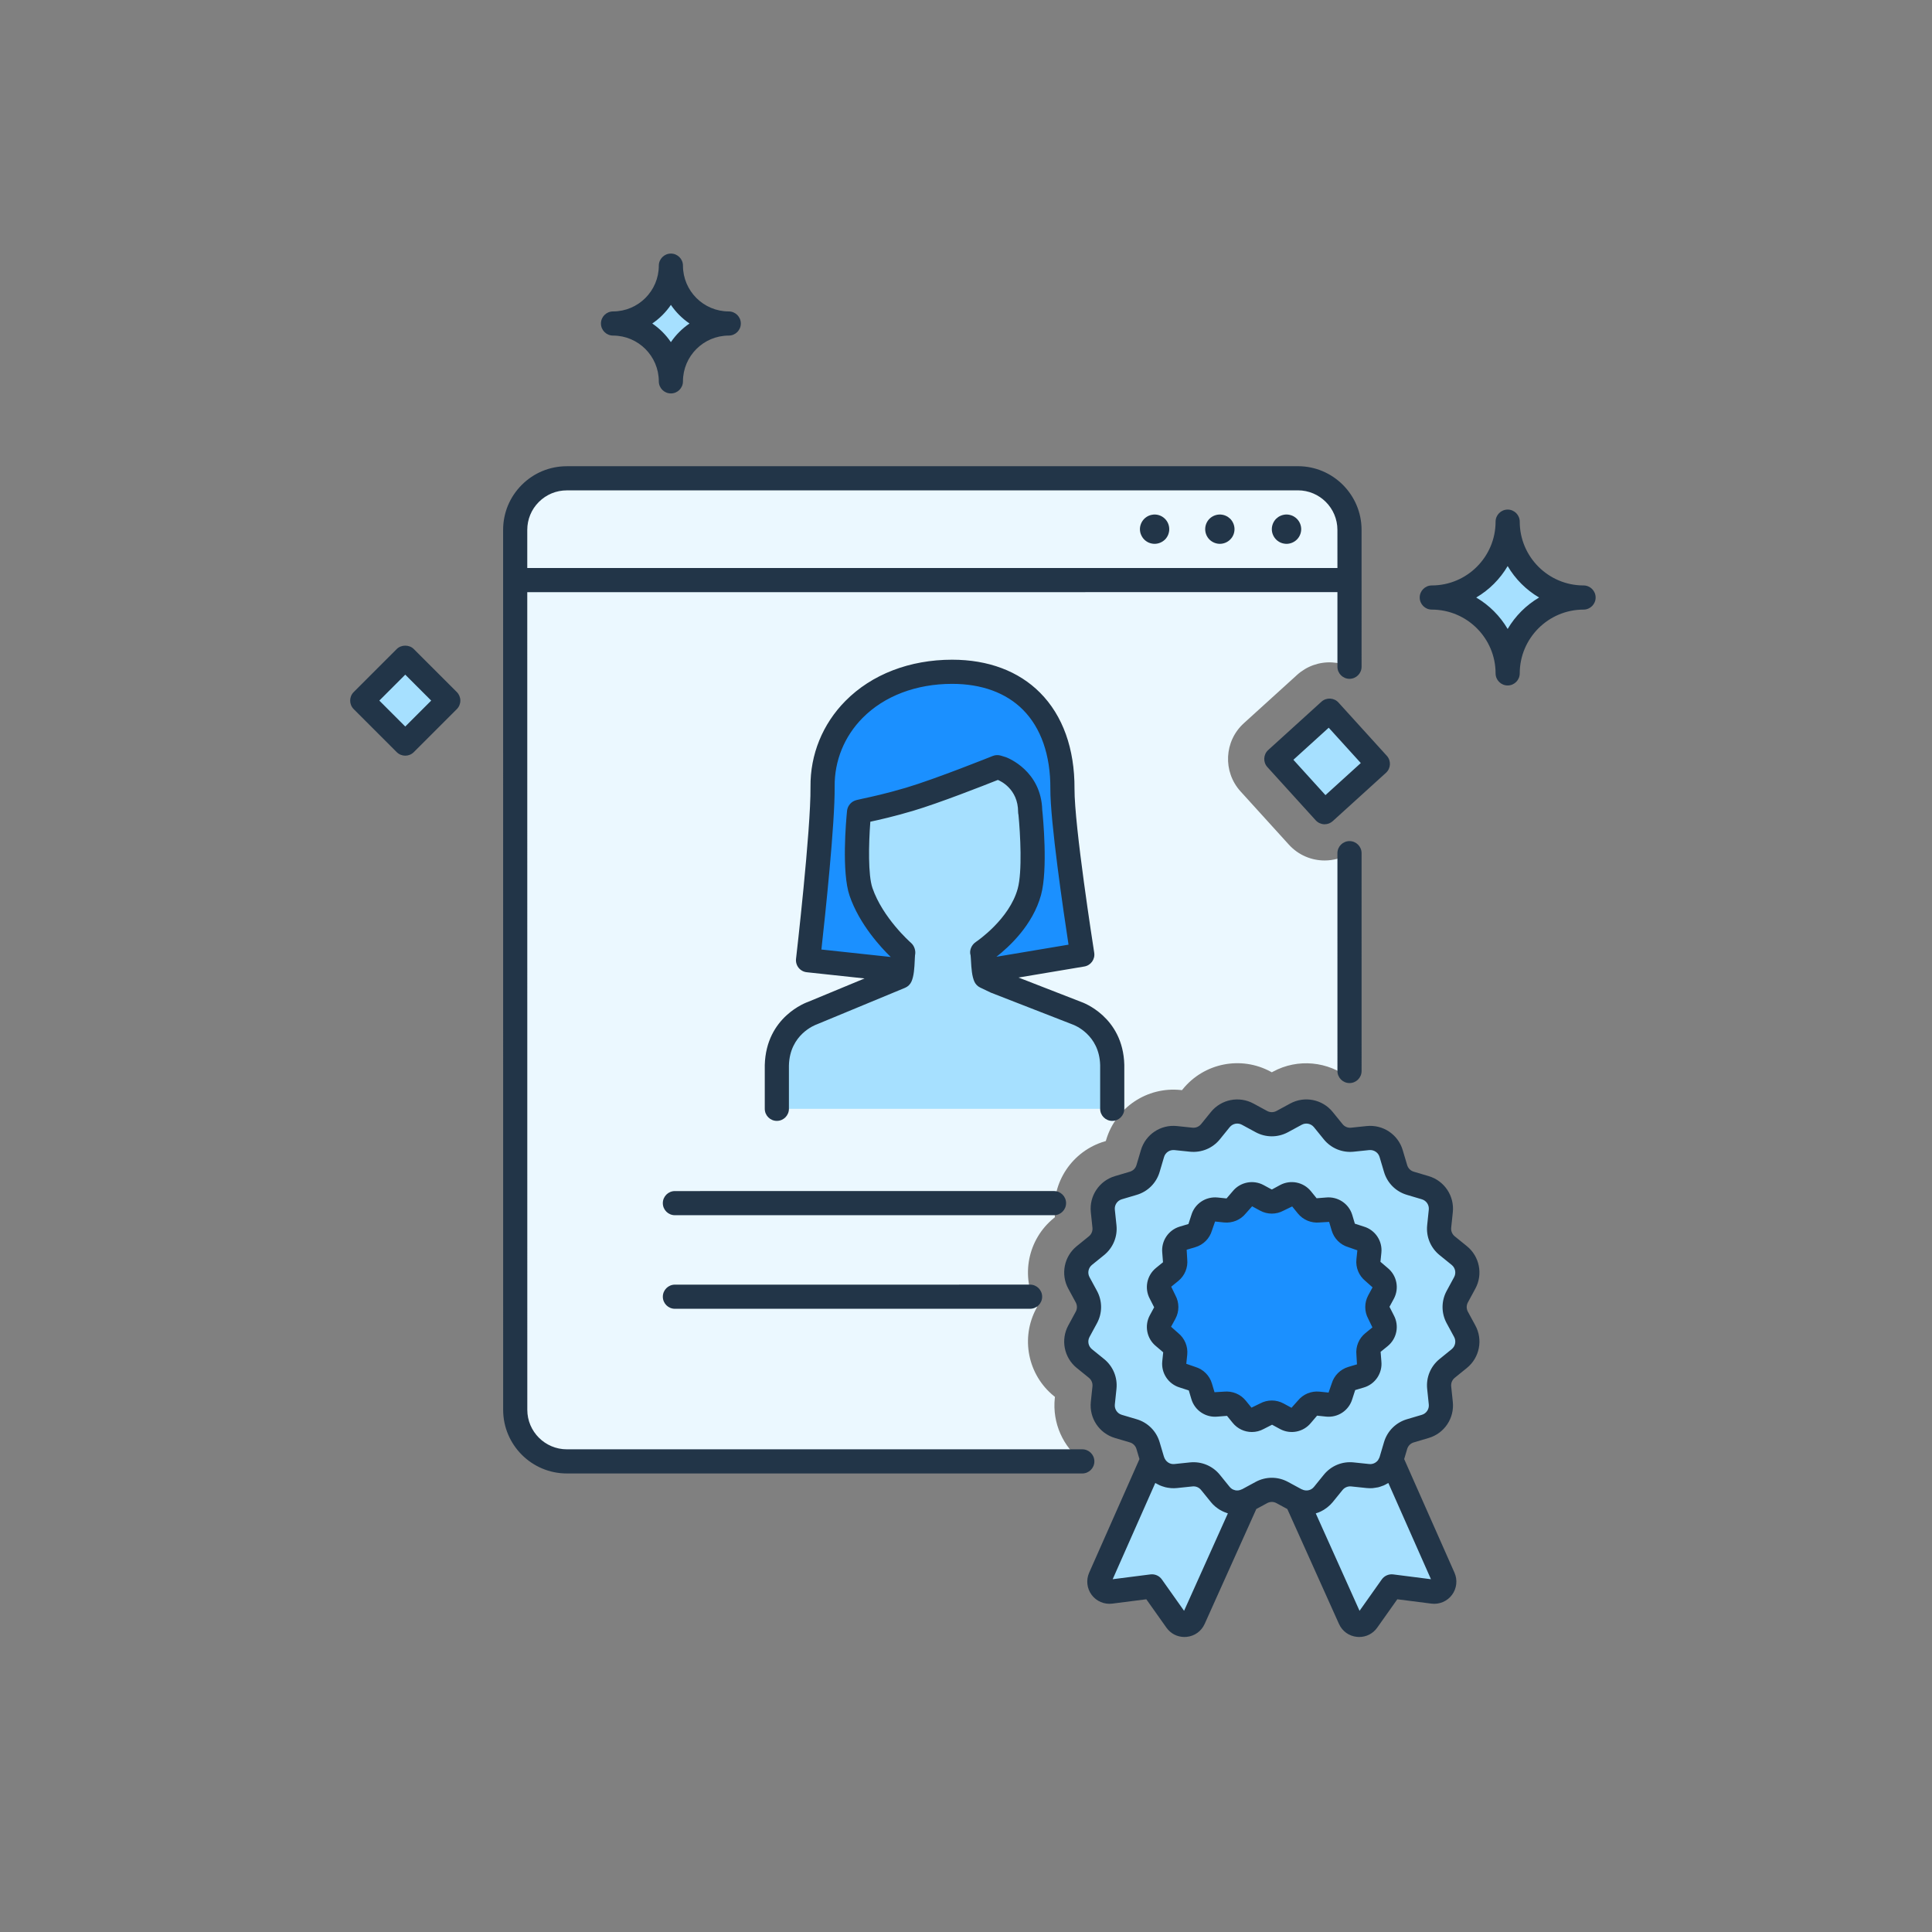
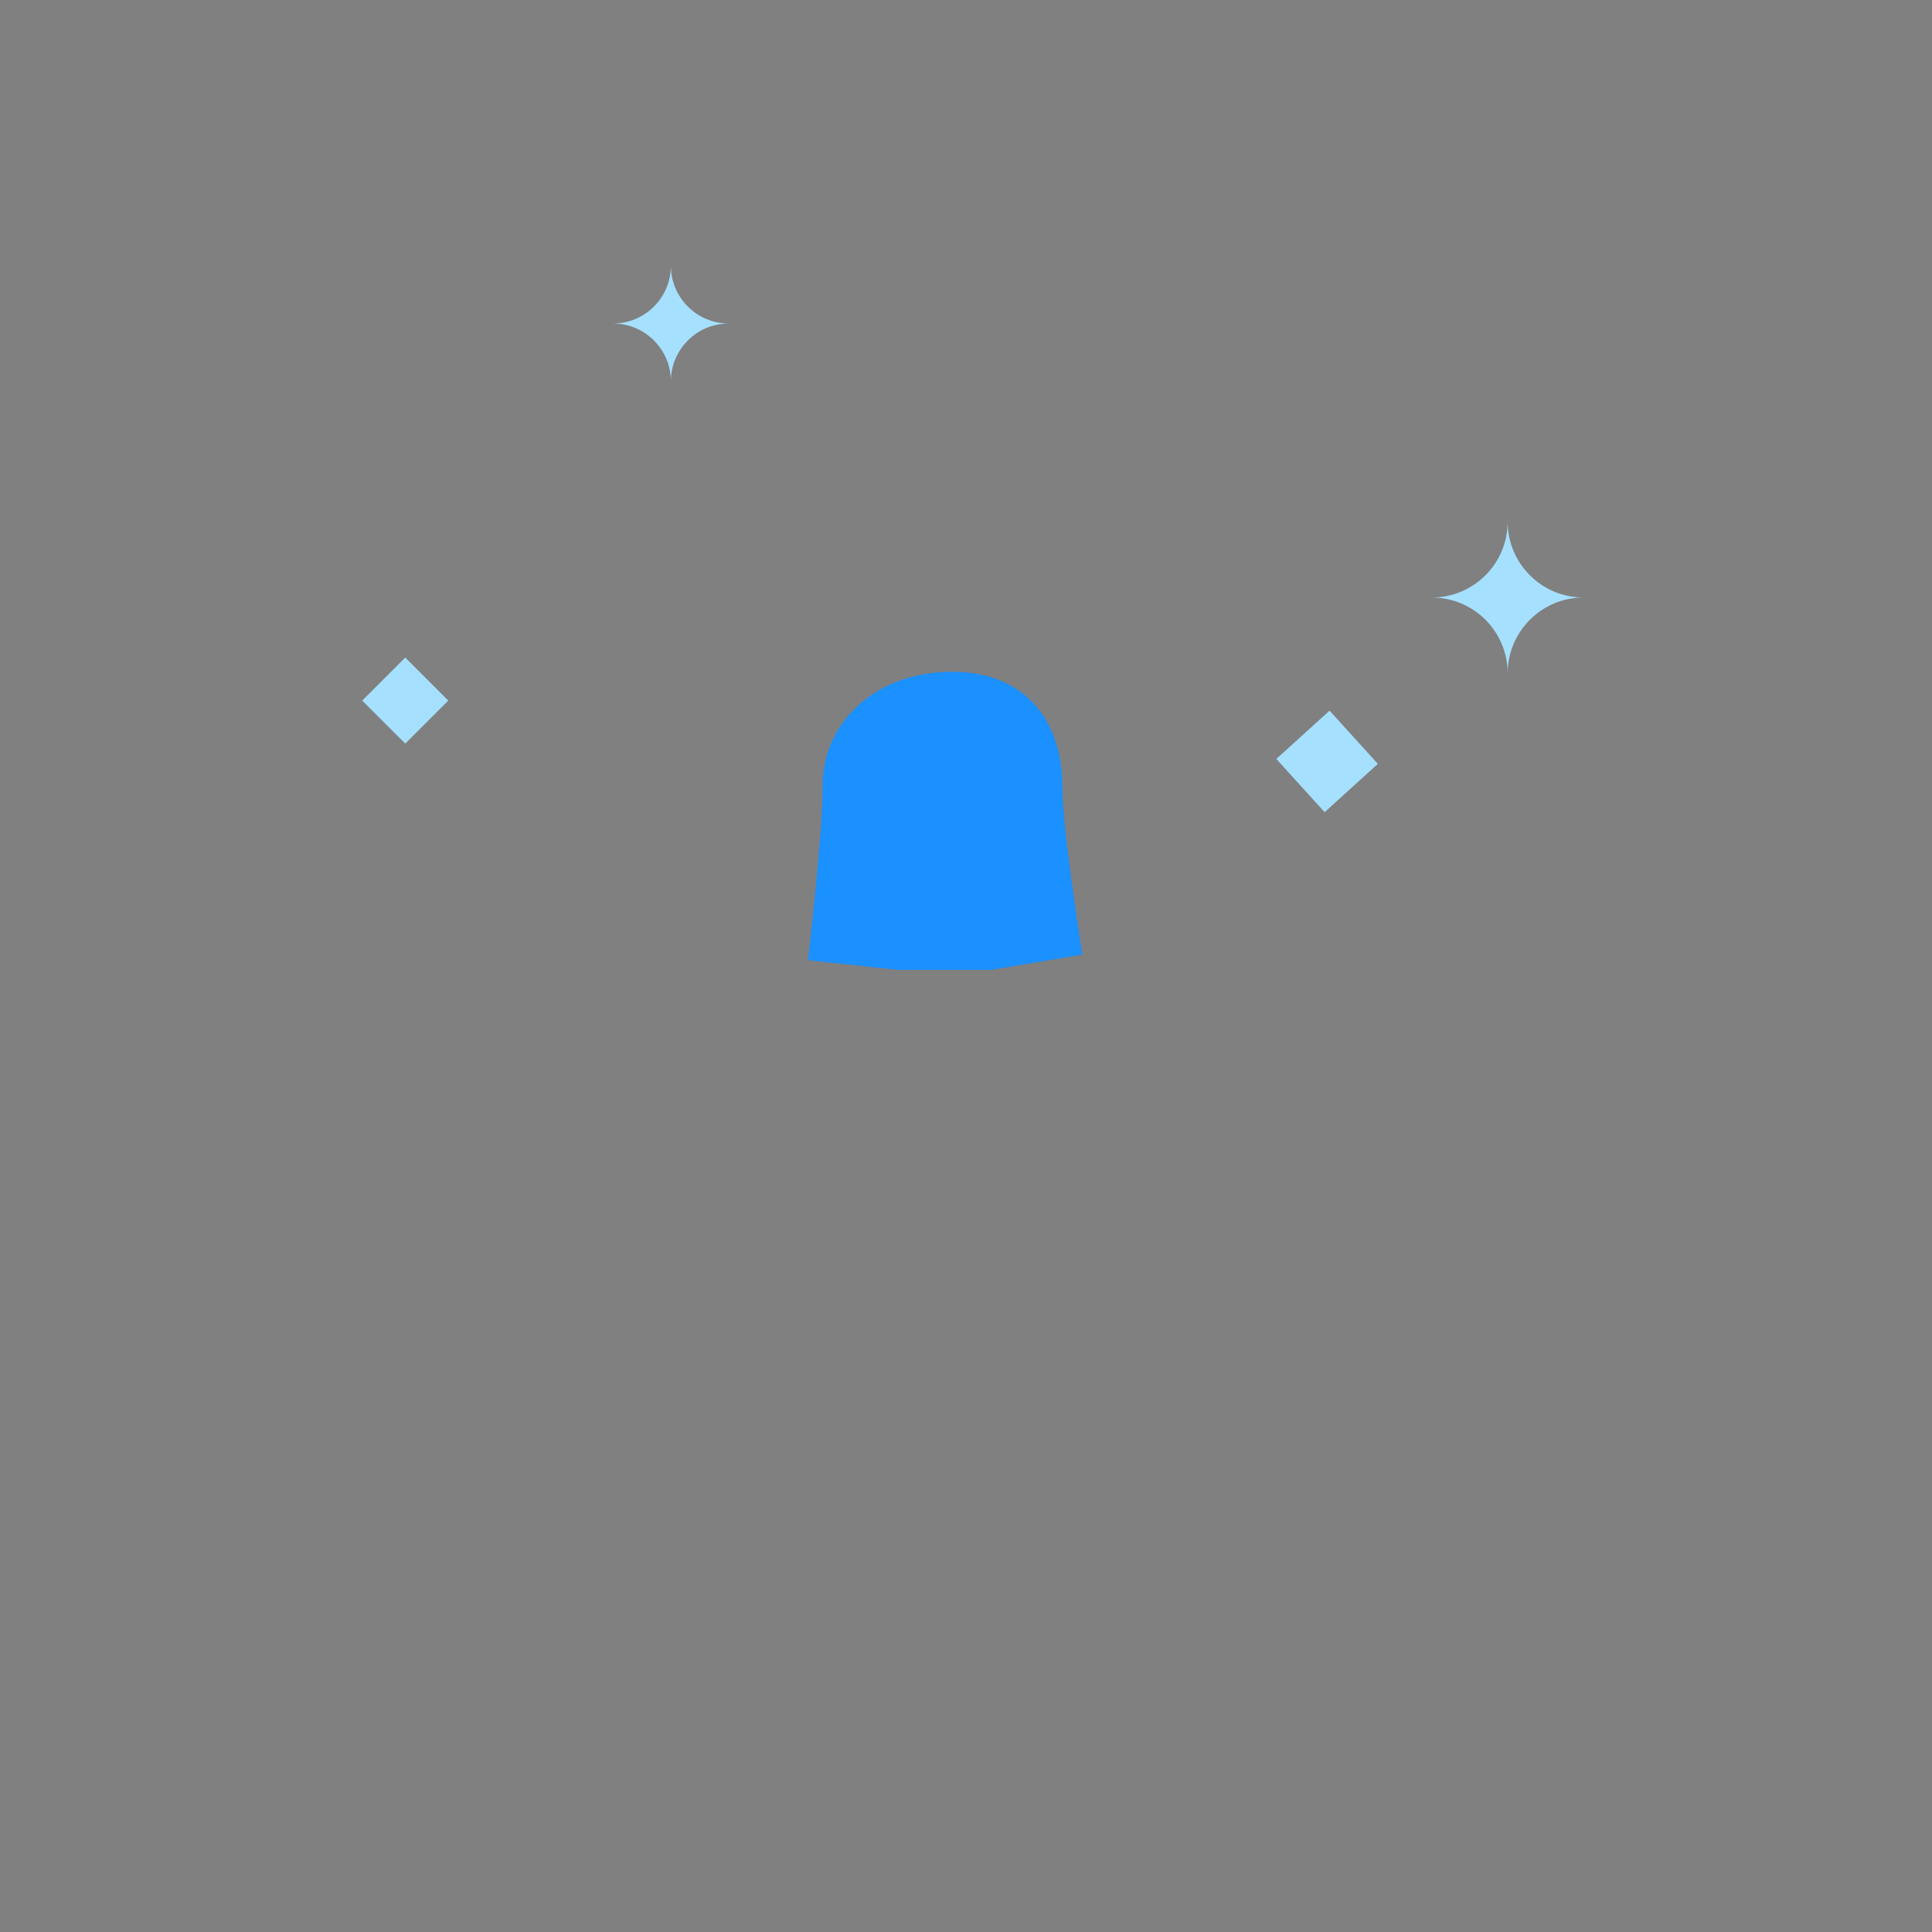
<svg xmlns="http://www.w3.org/2000/svg" width="160" height="160" viewBox="0 0 160 160" fill="none">
  <rect x="0" y="0" width="160" height="160" fill="#808080" stroke="none" />
-   <path fill-rule="evenodd" clip-rule="evenodd" d="M87.354 115.789L87.365 115.685L87.283 115.618C85.111 113.855 84.503 110.795 85.833 108.34L85.884 108.244L85.834 108.151C84.501 105.693 85.11 102.632 87.282 100.871L87.365 100.804L87.354 100.697C87.062 97.92 88.795 95.324 91.476 94.527L91.579 94.496L91.609 94.395C92.406 91.715 95 89.979 97.782 90.271L97.886 90.282L97.953 90.2C99.716 88.029 102.775 87.42 105.233 88.752L105.327 88.803L105.42 88.752C107.489 87.631 109.974 87.9 111.762 89.3V70.687C111.127 71.07 110.414 71.261 109.702 71.261C108.613 71.261 107.528 70.819 106.739 69.949L102.738 65.542C101.253 63.906 101.376 61.377 103.012 59.892L107.419 55.891C108.205 55.178 109.241 54.804 110.301 54.857C110.812 54.882 111.306 55.009 111.762 55.216V43.879C111.762 41.52 109.85 39.608 107.491 39.608H46.938C44.579 39.608 42.666 41.52 42.666 43.879V116.755C42.666 119.113 44.579 121.026 46.938 121.026H89.631C88.046 119.827 87.137 117.86 87.354 115.789Z" fill="#EBF8FF" />
  <path fill-rule="evenodd" clip-rule="evenodd" d="M50.768 26.792C53.414 26.792 55.559 24.646 55.56 22C55.56 24.646 57.706 26.792 60.352 26.792C57.706 26.792 55.56 28.937 55.56 31.583C55.559 28.937 53.414 26.792 50.768 26.792ZM118.574 49.484C122.045 49.484 124.858 46.671 124.859 43.201C124.859 46.671 127.673 49.484 131.143 49.484C127.673 49.484 124.859 52.297 124.859 55.767C124.858 52.297 122.045 49.484 118.574 49.484ZM109.7 67.261L105.7 62.853L110.107 58.853L114.108 63.26L109.7 67.261ZM30 58.02L33.562 61.582L37.124 58.02L33.562 54.457L30 58.02Z" fill="#A6E0FF" />
-   <path fill-rule="evenodd" clip-rule="evenodd" d="M106.188 92.886L107.327 92.268C108.092 91.853 109.044 92.043 109.592 92.719L110.408 93.725C110.793 94.2 111.392 94.448 112 94.385L113.288 94.25C114.154 94.159 114.961 94.699 115.209 95.533L115.578 96.775C115.751 97.361 116.21 97.82 116.796 97.993L118.038 98.362C118.872 98.61 119.412 99.417 119.321 100.283L119.187 101.571C119.123 102.179 119.371 102.778 119.846 103.163L120.852 103.979C121.528 104.527 121.718 105.479 121.303 106.244L120.685 107.383C120.394 107.921 120.394 108.569 120.685 109.106L121.303 110.245C121.718 111.01 121.528 111.963 120.852 112.511L119.846 113.326C119.371 113.711 119.123 114.31 119.187 114.919L119.321 116.207C119.412 117.073 118.872 117.88 118.038 118.127L116.796 118.496C116.21 118.67 115.751 119.128 115.578 119.715L115.225 120.903L119.539 130.65C119.802 131.243 119.316 131.896 118.672 131.814L115.251 131.378L113.24 134.216C112.868 134.742 112.064 134.664 111.8 134.076L107.385 124.251C107.365 124.241 107.346 124.231 107.327 124.221L106.188 123.604C105.65 123.312 105.002 123.312 104.465 123.604L103.326 124.221C103.307 124.231 103.288 124.241 103.269 124.251L98.853 134.076C98.588 134.664 97.785 134.742 97.413 134.216L95.402 131.377L91.981 131.813C91.337 131.895 90.851 131.243 91.113 130.649L95.428 120.903L95.444 120.956C95.618 121.542 96.066 121.982 96.617 122.161C96.066 121.981 95.617 121.541 95.444 120.956L95.075 119.715C94.901 119.128 94.443 118.67 93.856 118.496L92.615 118.127C91.78 117.88 91.241 117.073 91.332 116.207L91.466 114.919C91.53 114.31 91.282 113.711 90.807 113.326L89.801 112.511C89.125 111.963 88.935 111.01 89.35 110.245L89.967 109.106C90.259 108.569 90.259 107.921 89.967 107.383L89.35 106.244C88.935 105.479 89.125 104.527 89.801 103.979L90.807 103.163C91.282 102.778 91.53 102.179 91.466 101.571L91.332 100.283C91.241 99.417 91.78 98.61 92.615 98.362L93.856 97.993C94.443 97.82 94.901 97.361 95.075 96.775L95.444 95.533C95.691 94.699 96.499 94.159 97.364 94.25L98.652 94.385C99.261 94.448 99.86 94.2 100.245 93.725L101.06 92.719C101.608 92.043 102.561 91.853 103.326 92.268L104.465 92.886C105.002 93.177 105.65 93.177 106.188 92.886ZM109.38 123.991C109.456 123.924 109.527 123.851 109.593 123.77L110.149 123.084L109.592 123.77C109.527 123.851 109.456 123.924 109.38 123.991ZM111.426 122.137C111.612 122.096 111.805 122.085 112 122.105L112.184 122.124L112 122.105C111.806 122.085 111.612 122.096 111.426 122.137ZM115.042 121.346C114.917 121.562 114.751 121.747 114.555 121.892C114.751 121.747 114.917 121.562 115.042 121.346ZM101.06 123.77C101.085 123.8 101.11 123.829 101.136 123.857C101.11 123.829 101.085 123.8 101.06 123.77L100.245 122.764C100.026 122.494 99.737 122.297 99.416 122.189C99.737 122.296 100.026 122.493 100.245 122.764L101.06 123.77Z" fill="#A6E0FF" />
-   <path fill-rule="evenodd" clip-rule="evenodd" d="M105.824 99.379L106.481 99.023C106.923 98.783 107.472 98.893 107.789 99.283L108.26 99.863C108.482 100.138 108.828 100.281 109.178 100.244L109.922 100.167C110.422 100.114 110.888 100.426 111.031 100.907L111.244 101.624C111.344 101.962 111.609 102.227 111.947 102.327L112.664 102.54C113.145 102.683 113.457 103.149 113.405 103.649L113.327 104.393C113.29 104.743 113.433 105.089 113.708 105.312L114.288 105.782C114.678 106.099 114.788 106.649 114.549 107.09L114.192 107.747C114.024 108.058 114.024 108.432 114.192 108.742L114.549 109.399C114.788 109.841 114.678 110.391 114.288 110.707L113.708 111.178C113.433 111.4 113.29 111.746 113.327 112.097L113.405 112.84C113.457 113.34 113.145 113.806 112.664 113.949L111.947 114.162C111.609 114.262 111.344 114.527 111.244 114.865L111.031 115.582C110.888 116.064 110.422 116.375 109.922 116.323L109.178 116.245C108.828 116.209 108.482 116.352 108.26 116.626L107.789 117.207C107.472 117.597 106.923 117.706 106.481 117.466L105.824 117.11C105.513 116.942 105.139 116.942 104.829 117.11L104.172 117.466C103.73 117.706 103.18 117.597 102.864 117.207L102.393 116.626C102.171 116.352 101.825 116.209 101.474 116.245L100.731 116.323C100.231 116.375 99.765 116.064 99.622 115.582L99.409 114.865C99.309 114.527 99.044 114.262 98.706 114.162L97.989 113.949C97.508 113.806 97.196 113.34 97.248 112.84L97.326 112.097C97.363 111.746 97.22 111.4 96.946 111.178L96.365 110.707C95.974 110.391 95.865 109.841 96.105 109.399L96.461 108.742C96.629 108.432 96.629 108.058 96.461 107.747L96.105 107.09C95.865 106.649 95.974 106.099 96.365 105.782L96.946 105.312C97.22 105.089 97.363 104.743 97.326 104.393L97.248 103.649C97.196 103.149 97.508 102.683 97.989 102.54L98.706 102.327C99.044 102.227 99.309 101.962 99.409 101.624L99.622 100.907C99.765 100.426 100.231 100.114 100.731 100.167L101.474 100.244C101.825 100.281 102.171 100.138 102.393 99.863L102.864 99.283C103.18 98.893 103.73 98.783 104.172 99.023L104.829 99.379C105.139 99.547 105.513 99.547 105.824 99.379Z" fill="#1B90FF" />
  <path fill-rule="evenodd" clip-rule="evenodd" d="M74.301 80.316L66.919 79.522C66.919 79.522 68.159 68.807 68.122 65.153C68.07 59.984 72.359 55.634 78.856 55.634C84.662 55.634 88.016 59.42 87.987 65.314C87.971 68.553 89.631 79.056 89.631 79.056L82.122 80.316" fill="#1B90FF" />
-   <path fill-rule="evenodd" clip-rule="evenodd" d="M92.111 91.827V88.207C92.024 84.87 89.184 83.91 89.184 83.91L82.416 81.273L81.606 80.882C81.389 80.382 81.429 79.112 81.355 78.892C81.348 78.872 81.355 78.851 81.372 78.84C81.686 78.629 84.474 76.689 85.249 73.856C85.79 71.878 85.355 67.508 85.329 67.255C85.328 67.247 85.315 67.247 85.315 67.239C85.317 64.538 83.014 63.663 83.014 63.663L82.592 63.533C82.592 63.533 77.83 65.45 75.319 66.194C72.854 66.925 71.269 67.173 71.153 67.238C71.147 67.242 71.144 67.246 71.143 67.253C71.119 67.494 70.678 72.029 71.305 73.856C72.224 76.534 74.535 78.615 74.791 78.839C74.805 78.851 74.81 78.871 74.804 78.889C74.736 79.099 74.789 80.38 74.57 80.882L67.263 83.91C67.263 83.91 64.424 84.87 64.336 88.207V91.827" fill="#A6E0FF" />
-   <path fill-rule="evenodd" clip-rule="evenodd" d="M57.102 26.791C56.497 26.379 55.972 25.855 55.56 25.249C55.148 25.855 54.623 26.379 54.018 26.791C54.623 27.204 55.148 27.728 55.56 28.334C55.972 27.728 56.497 27.204 57.102 26.791ZM54.56 31.583C54.56 29.493 52.858 27.791 50.768 27.791C50.215 27.791 49.768 27.344 49.768 26.791C49.768 26.239 50.215 25.791 50.768 25.791C52.858 25.791 54.56 24.09 54.56 22C54.56 21.448 55.008 21 55.56 21C56.112 21 56.56 21.448 56.56 22C56.56 24.09 58.262 25.791 60.352 25.791C60.905 25.791 61.352 26.239 61.352 26.791C61.352 27.344 60.905 27.791 60.352 27.791C58.262 27.791 56.56 29.493 56.56 31.583C56.56 32.135 56.112 32.583 55.56 32.583C55.008 32.583 54.56 32.135 54.56 31.583ZM87.288 98.638C87.84 98.638 88.288 99.086 88.288 99.638C88.288 100.19 87.84 100.638 87.288 100.638L55.892 100.639C55.34 100.639 54.892 100.192 54.892 99.639C54.892 99.087 55.34 98.639 55.892 98.639L87.288 98.638ZM55.893 106.388C55.341 106.388 54.893 106.836 54.893 107.388C54.893 107.94 55.341 108.388 55.893 108.388L85.306 108.387C85.858 108.387 86.306 107.939 86.306 107.387C86.306 106.834 85.858 106.387 85.306 106.387L55.893 106.388ZM44.624 41.571C44.006 42.188 43.666 43.011 43.666 43.886V47.041L110.76 47.038L110.759 43.883C110.759 42.077 109.291 40.608 107.486 40.608H107.485L46.939 40.611C46.065 40.611 45.243 40.952 44.624 41.571ZM89.631 120.026C90.183 120.026 90.631 120.473 90.631 121.026C90.631 121.578 90.183 122.026 89.631 122.026H46.943C44.035 122.026 41.669 119.66 41.669 116.752L41.666 48.041V48.041V48.039V43.886C41.666 42.477 42.214 41.153 43.21 40.157C44.207 39.16 45.531 38.611 46.939 38.611L107.485 38.608H107.486C110.393 38.608 112.759 40.974 112.759 43.883L112.76 55.217C112.76 55.769 112.312 56.217 111.76 56.217C111.208 56.217 110.76 55.769 110.76 55.217V49.038L43.666 49.041L43.669 116.752C43.669 118.557 45.138 120.026 46.943 120.026H89.631ZM95.385 42.635C95.307 42.648 95.23 42.673 95.156 42.703C95.084 42.731 95.011 42.77 94.948 42.815C94.88 42.858 94.817 42.911 94.763 42.965C94.535 43.194 94.404 43.505 94.404 43.825C94.404 43.903 94.413 43.984 94.428 44.062C94.443 44.139 94.467 44.218 94.501 44.291C94.53 44.364 94.569 44.431 94.613 44.499C94.656 44.568 94.705 44.626 94.763 44.684C94.817 44.737 94.88 44.791 94.948 44.834C95.011 44.879 95.084 44.917 95.157 44.947C95.23 44.975 95.307 44.999 95.385 45.014C95.463 45.029 95.54 45.038 95.618 45.038C95.939 45.038 96.249 44.907 96.478 44.684C96.536 44.626 96.585 44.568 96.629 44.499C96.672 44.431 96.711 44.364 96.74 44.291C96.769 44.218 96.793 44.139 96.808 44.062C96.827 43.984 96.832 43.901 96.832 43.825C96.832 43.504 96.706 43.193 96.477 42.965C96.196 42.682 95.779 42.551 95.385 42.635ZM101.484 42.702C101.557 42.731 101.63 42.77 101.698 42.814C101.761 42.857 101.824 42.911 101.883 42.964C102.106 43.192 102.237 43.503 102.237 43.824C102.237 43.901 102.228 43.984 102.213 44.062C102.198 44.14 102.174 44.217 102.145 44.29C102.111 44.363 102.077 44.431 102.033 44.499C101.985 44.567 101.936 44.625 101.878 44.684C101.654 44.907 101.344 45.038 101.023 45.038C100.702 45.038 100.392 44.907 100.164 44.684C99.936 44.456 99.809 44.144 99.809 43.824C99.809 43.503 99.936 43.192 100.163 42.964C100.445 42.683 100.863 42.552 101.261 42.634C101.339 42.648 101.411 42.673 101.484 42.702ZM107.216 42.814C107.153 42.77 107.08 42.731 107.007 42.702C106.934 42.673 106.856 42.648 106.779 42.634C106.624 42.6 106.463 42.6 106.303 42.634C106.23 42.648 106.153 42.673 106.08 42.702C106.007 42.731 105.934 42.77 105.865 42.814C105.802 42.858 105.739 42.911 105.681 42.964C105.458 43.193 105.327 43.504 105.327 43.824C105.327 44.145 105.458 44.456 105.686 44.684C105.739 44.737 105.802 44.791 105.871 44.834C105.934 44.878 106.007 44.917 106.08 44.946C106.153 44.975 106.23 45 106.308 45.014C106.385 45.028 106.463 45.039 106.541 45.039C106.862 45.039 107.177 44.907 107.401 44.684C107.629 44.456 107.76 44.145 107.76 43.824C107.76 43.504 107.629 43.192 107.401 42.964C107.347 42.911 107.284 42.858 107.216 42.814ZM122.254 49.484C123.328 50.115 124.227 51.014 124.858 52.088C125.489 51.014 126.388 50.115 127.462 49.484C126.388 48.853 125.489 47.954 124.858 46.88C124.227 47.954 123.328 48.853 122.254 49.484ZM125.858 43.201C125.859 46.114 128.23 48.484 131.143 48.484C131.695 48.484 132.143 48.932 132.143 49.484C132.143 50.036 131.695 50.484 131.143 50.484C128.23 50.484 125.859 52.854 125.858 55.768C125.858 56.319 125.41 56.767 124.858 56.767C124.306 56.767 123.858 56.319 123.858 55.767C123.858 52.854 121.487 50.484 118.574 50.484C118.022 50.484 117.574 50.036 117.574 49.484C117.574 48.932 118.022 48.484 118.574 48.484C121.487 48.484 123.858 46.114 123.858 43.201C123.858 42.649 124.306 42.201 124.858 42.201C125.41 42.201 125.858 42.649 125.858 43.201ZM109.769 65.849L107.113 62.922L110.039 60.266L112.695 63.192L109.769 65.849ZM109.436 58.113L105.028 62.114C104.619 62.485 104.588 63.117 104.959 63.526L108.96 67.933C109.139 68.13 109.387 68.247 109.652 68.261C109.66 68.261 109.668 68.261 109.676 68.261L109.688 68.262L109.701 68.262C109.949 68.262 110.188 68.169 110.373 68.002L114.78 64.001C115.189 63.63 115.22 62.997 114.848 62.589L110.848 58.182C110.477 57.773 109.845 57.742 109.436 58.113ZM31.414 58.02L33.562 60.168L35.71 58.02L33.562 55.872L31.414 58.02ZM32.855 53.751C33.23 53.376 33.894 53.376 34.269 53.751L37.832 57.313C38.019 57.501 38.124 57.755 38.124 58.02C38.124 58.285 38.019 58.54 37.832 58.727L34.269 62.289C34.074 62.484 33.818 62.582 33.562 62.582C33.306 62.582 33.05 62.484 32.855 62.289L29.293 58.727C28.902 58.336 28.902 57.704 29.293 57.313L32.855 53.751ZM111.76 69.656C111.208 69.656 110.76 70.104 110.76 70.656L110.761 88.695C110.761 89.247 111.209 89.695 111.761 89.695C112.313 89.695 112.761 89.247 112.761 88.695L112.76 70.656C112.76 70.104 112.312 69.656 111.76 69.656ZM119.217 112.549L120.222 111.734C120.524 111.489 120.609 111.063 120.424 110.722L119.806 109.583C119.352 108.745 119.352 107.745 119.806 106.906L120.423 105.768C120.609 105.426 120.524 105 120.222 104.755L119.216 103.94C118.476 103.339 118.093 102.415 118.192 101.467L118.326 100.179C118.367 99.792 118.126 99.431 117.753 99.321L116.512 98.952C115.597 98.681 114.89 97.974 114.619 97.059L114.25 95.818C114.14 95.445 113.782 95.208 113.392 95.245L112.103 95.379C111.158 95.477 110.232 95.096 109.631 94.355L108.815 93.349C108.57 93.047 108.144 92.962 107.804 93.147L106.665 93.765H106.664C105.826 94.218 104.826 94.218 103.989 93.765L102.849 93.147C102.508 92.961 102.081 93.046 101.837 93.349L101.022 94.355C100.42 95.096 99.494 95.475 98.548 95.379L97.261 95.245C96.866 95.207 96.513 95.445 96.402 95.817L96.034 97.06C95.763 97.973 95.055 98.681 94.141 98.952L92.9 99.32C92.527 99.431 92.285 99.792 92.326 100.179L92.461 101.467C92.56 102.415 92.177 103.339 91.437 103.94L90.43 104.755C90.128 105 90.044 105.426 90.229 105.767L90.847 106.906C91.301 107.745 91.301 108.745 90.847 109.583L90.229 110.722C90.044 111.063 90.128 111.489 90.43 111.734L91.436 112.549C92.177 113.15 92.56 114.074 92.461 115.023L92.326 116.311C92.285 116.697 92.527 117.058 92.899 117.169L94.141 117.537C95.056 117.809 95.763 118.517 96.034 119.43L96.386 120.616C96.386 120.617 96.387 120.618 96.387 120.619C96.513 121.045 96.879 121.288 97.261 121.245L98.549 121.11C99.495 121.012 100.421 121.394 101.022 122.134L101.837 123.14C101.897 123.214 101.969 123.275 102.047 123.322C102.112 123.36 102.182 123.385 102.255 123.403C102.268 123.407 102.279 123.415 102.292 123.418C102.466 123.454 102.654 123.432 102.825 123.345C102.829 123.343 102.833 123.342 102.838 123.34C102.841 123.339 102.844 123.339 102.847 123.338C102.855 123.336 102.863 123.334 102.87 123.33L103.988 122.724C104.407 122.497 104.867 122.383 105.326 122.383C105.786 122.383 106.246 122.497 106.665 122.725L107.783 123.33C107.79 123.334 107.798 123.336 107.806 123.338C107.81 123.339 107.814 123.34 107.819 123.341C107.822 123.342 107.825 123.344 107.828 123.345C108.085 123.473 108.377 123.459 108.607 123.321C108.684 123.274 108.756 123.214 108.815 123.141L109.631 122.134C110.23 121.394 111.153 121.008 112.104 121.11L113.392 121.245C113.678 121.276 113.952 121.149 114.12 120.928L114.121 120.927C114.122 120.926 114.123 120.925 114.124 120.924C114.129 120.917 114.134 120.909 114.138 120.901C114.14 120.895 114.143 120.889 114.146 120.882C114.15 120.871 114.155 120.86 114.161 120.85C114.195 120.793 114.231 120.737 114.25 120.672C114.25 120.672 114.25 120.672 114.25 120.671C114.25 120.671 114.25 120.671 114.25 120.67L114.251 120.669L114.252 120.668L114.619 119.43C114.889 118.517 115.597 117.809 116.511 117.537L117.753 117.169C118.126 117.058 118.367 116.697 118.326 116.311L118.192 115.023C118.093 114.074 118.476 113.149 119.217 112.549ZM115.377 130.385L118.506 130.784L114.977 122.815C114.971 122.819 114.965 122.822 114.959 122.826C114.945 122.834 114.931 122.841 114.916 122.848C114.902 122.854 114.888 122.861 114.874 122.869C114.779 122.924 114.683 122.979 114.581 123.022C114.54 123.04 114.496 123.05 114.454 123.066L114.446 123.069C114.345 123.107 114.244 123.145 114.139 123.17C114.106 123.178 114.072 123.182 114.039 123.187L114.019 123.189C114.003 123.192 113.987 123.194 113.971 123.197C113.948 123.201 113.925 123.205 113.903 123.209C113.826 123.223 113.75 123.237 113.671 123.242C113.514 123.253 113.355 123.251 113.194 123.234H113.183L111.896 123.099C111.628 123.072 111.358 123.181 111.185 123.394L110.369 124.4C110.245 124.553 110.104 124.684 109.957 124.804C109.924 124.832 109.89 124.858 109.856 124.883C109.705 124.995 109.549 125.095 109.382 125.173L109.381 125.174C109.246 125.237 109.108 125.291 108.966 125.331L112.592 133.401L114.434 130.799C114.648 130.499 115.009 130.341 115.377 130.385ZM96.218 130.799L98.06 133.401L101.687 125.331C101.656 125.322 101.625 125.31 101.594 125.298L101.594 125.298L101.569 125.288C101.559 125.284 101.549 125.28 101.539 125.276C101.493 125.26 101.447 125.244 101.402 125.226C101.302 125.185 101.205 125.137 101.111 125.084C101.102 125.079 101.092 125.074 101.083 125.069L101.071 125.063C101.062 125.058 101.054 125.054 101.045 125.049C101.039 125.046 101.033 125.042 101.026 125.039C101.014 125.032 101.003 125.025 100.991 125.018C100.895 124.959 100.805 124.891 100.715 124.819C100.702 124.809 100.688 124.799 100.675 124.789C100.664 124.781 100.653 124.772 100.642 124.764C100.632 124.756 100.622 124.748 100.613 124.74C100.496 124.637 100.385 124.525 100.284 124.4L99.468 123.394C99.295 123.181 99.031 123.069 98.757 123.099L97.469 123.234C97.302 123.251 97.136 123.252 96.973 123.24C96.965 123.24 96.956 123.238 96.948 123.237C96.94 123.235 96.931 123.234 96.923 123.233C96.778 123.219 96.635 123.198 96.496 123.163C96.483 123.16 96.47 123.155 96.457 123.151C96.445 123.146 96.432 123.142 96.419 123.138C96.293 123.102 96.168 123.062 96.049 123.009C96.041 123.005 96.032 123.002 96.024 122.997C96.01 122.99 95.997 122.983 95.983 122.975C95.969 122.968 95.955 122.96 95.941 122.953L95.901 122.934C95.824 122.896 95.748 122.859 95.676 122.814L92.148 130.784L95.276 130.385C95.318 130.38 95.36 130.378 95.402 130.378C95.724 130.378 96.029 130.533 96.218 130.799ZM121.565 107.859C121.434 108.101 121.433 108.388 121.564 108.629L122.182 109.768C122.826 110.956 122.532 112.436 121.482 113.288L120.476 114.103C120.263 114.276 120.153 114.542 120.181 114.815L120.316 116.103C120.456 117.447 119.618 118.702 118.322 119.086L117.081 119.454C116.818 119.532 116.614 119.736 116.536 119.999L116.288 120.834L120.454 130.245C120.721 130.848 120.642 131.552 120.247 132.082C119.853 132.611 119.201 132.889 118.545 132.806L115.72 132.445L114.056 134.794C113.707 135.287 113.16 135.568 112.566 135.568C112.506 135.568 112.444 135.565 112.383 135.559C111.72 135.495 111.16 135.094 110.888 134.486L106.611 124.971L105.711 124.483C105.47 124.351 105.182 124.352 104.941 124.483L104.042 124.971L99.765 134.486C99.492 135.093 98.933 135.495 98.271 135.559C98.209 135.565 98.147 135.568 98.086 135.568C97.493 135.568 96.946 135.287 96.597 134.794L94.933 132.445L92.107 132.806C91.45 132.887 90.8 132.611 90.406 132.082C90.011 131.553 89.932 130.849 90.199 130.245L94.365 120.835L94.117 119.999C94.038 119.736 93.835 119.532 93.572 119.454L92.33 119.086C91.035 118.701 90.197 117.447 90.337 116.103L90.472 114.815C90.5 114.542 90.39 114.276 90.177 114.103L89.171 113.288C88.121 112.436 87.826 110.956 88.471 109.768L89.089 108.629C89.219 108.389 89.219 108.101 89.088 107.859L88.471 106.721C87.826 105.533 88.121 104.053 89.171 103.202L90.178 102.386C90.39 102.214 90.5 101.948 90.472 101.675L90.337 100.387C90.197 99.042 91.035 97.788 92.331 97.403L93.572 97.035C93.835 96.957 94.038 96.754 94.117 96.491L94.485 95.249C94.869 93.953 96.114 93.113 97.469 93.255L98.756 93.39C99.027 93.417 99.295 93.309 99.469 93.095L100.284 92.089C101.135 91.04 102.614 90.746 103.803 91.389L104.942 92.007C105.182 92.137 105.471 92.136 105.711 92.007L106.849 91.389C108.039 90.744 109.518 91.039 110.369 92.089L111.185 93.095C111.357 93.309 111.622 93.42 111.895 93.39L113.184 93.255C114.533 93.115 115.784 93.953 116.167 95.249L116.536 96.49C116.614 96.753 116.818 96.957 117.08 97.034L118.322 97.403C119.618 97.787 120.456 99.042 120.316 100.387L120.181 101.675C120.153 101.947 120.263 102.213 120.476 102.386L121.482 103.202C122.532 104.053 122.826 105.533 122.181 106.721L121.565 107.859ZM113.313 109.218L113.658 109.93L113.078 110.401C112.538 110.838 112.26 111.511 112.333 112.2L112.379 112.99L111.662 113.203C110.998 113.401 110.483 113.915 110.285 114.581L110.026 115.328L109.282 115.25C108.593 115.18 107.92 115.457 107.483 115.996L106.957 116.587L106.301 116.231C105.996 116.066 105.661 115.983 105.326 115.983C104.992 115.983 104.657 116.065 104.353 116.231L103.641 116.576L103.17 115.995C102.733 115.457 102.057 115.181 101.37 115.25L100.581 115.297L100.368 114.581C100.171 113.916 99.656 113.401 98.99 113.202L98.243 112.944L98.321 112.2C98.393 111.51 98.114 110.837 97.575 110.401L96.983 109.875L97.34 109.219C97.671 108.609 97.671 107.881 97.34 107.27L96.995 106.559L97.575 106.088C98.114 105.651 98.393 104.978 98.321 104.288L98.274 103.498L98.99 103.286C99.656 103.089 100.171 102.573 100.368 101.908L100.627 101.161L101.371 101.239C102.061 101.305 102.733 101.031 103.169 100.493L103.695 99.901L104.352 100.258C104.962 100.589 105.691 100.589 106.3 100.258L107.012 99.912L107.482 100.492C107.919 101.031 108.594 101.307 109.283 101.239L110.072 101.191L110.285 101.909C110.483 102.574 110.998 103.089 111.663 103.285L112.41 103.545L112.333 104.287C112.26 104.976 112.538 105.649 113.078 106.088L113.669 106.613L113.313 107.271C112.982 107.881 112.982 108.609 113.313 109.218ZM114.918 105.005L114.322 104.496L114.399 103.753C114.501 102.774 113.891 101.861 112.948 101.581L112.203 101.34L111.99 100.622C111.709 99.68 110.794 99.076 109.818 99.172L109.037 99.234L108.566 98.653C107.946 97.888 106.868 97.675 106.004 98.144L105.347 98.501H105.342C105.332 98.501 105.305 98.499 105.306 98.501L104.648 98.144C103.784 97.677 102.707 97.891 102.088 98.653L101.578 99.249L100.835 99.172C99.852 99.076 98.944 99.68 98.664 100.622L98.421 101.368L97.705 101.581C96.762 101.861 96.152 102.774 96.254 103.753L96.315 104.534L95.735 105.005C94.971 105.625 94.757 106.702 95.226 107.566L95.582 108.265L95.225 108.923C94.757 109.787 94.971 110.864 95.735 111.484L96.332 111.992L96.254 112.736C96.152 113.715 96.762 114.628 97.705 114.908L98.451 115.15L98.664 115.866C98.944 116.809 99.852 117.417 100.835 117.317L101.616 117.255L102.087 117.836C102.487 118.329 103.076 118.593 103.676 118.593C104.007 118.593 104.341 118.512 104.648 118.345L105.348 117.989L106.004 118.345C106.87 118.814 107.946 118.6 108.566 117.836L109.075 117.239L109.818 117.317C110.806 117.417 111.709 116.809 111.99 115.866L112.231 115.12L112.948 114.907C113.892 114.628 114.501 113.714 114.399 112.736L114.337 111.954L114.917 111.484C115.682 110.864 115.896 109.787 115.427 108.922L115.071 108.223L115.427 107.567C115.897 106.702 115.683 105.625 114.918 105.005ZM86.32 67.131C86.373 67.642 86.795 71.995 86.213 74.12C85.532 76.611 83.572 78.414 82.521 79.235L88.491 78.233C88.077 75.525 86.972 68.035 86.986 65.308C87 62.542 86.214 60.283 84.714 58.776C83.32 57.375 81.294 56.634 78.855 56.634C75.872 56.634 73.237 57.636 71.437 59.454C69.922 60.985 69.1 63.005 69.122 65.143C69.152 68.194 68.333 75.867 68.025 78.635L73.766 79.253V79.252C72.967 78.477 71.172 76.552 70.359 74.181C69.688 72.225 70.065 67.984 70.148 67.154C70.179 66.835 70.371 66.536 70.648 66.374C70.83 66.272 70.962 66.244 71.447 66.141L71.45 66.14L71.482 66.133C72.158 65.988 73.391 65.722 75.034 65.235C77.471 64.513 82.171 62.624 82.218 62.605C82.432 62.52 82.668 62.511 82.887 62.578L83.309 62.708C83.486 62.773 86.226 63.851 86.313 67.078C86.315 67.088 86.316 67.097 86.317 67.107C86.318 67.115 86.319 67.123 86.32 67.131ZM93.11 91.827C93.11 92.379 92.663 92.827 92.11 92.827C91.558 92.827 91.11 92.379 91.11 91.827V88.207C91.043 85.665 88.944 84.886 88.855 84.854L82.052 82.204L81.17 81.782C80.955 81.678 80.783 81.5 80.688 81.281C80.494 80.833 80.448 80.242 80.409 79.516C80.407 79.484 80.406 79.453 80.404 79.424C80.398 79.295 80.392 79.187 80.381 79.117C80.257 78.754 80.43 78.262 80.822 78.004C80.927 77.934 83.592 76.12 84.284 73.592C84.669 72.187 84.499 69.061 84.346 67.487C84.326 67.407 84.315 67.324 84.315 67.239C84.316 65.322 82.82 64.663 82.65 64.595L82.638 64.591C81.508 65.041 77.775 66.509 75.603 67.153C74.021 67.622 72.808 67.893 72.077 68.051C71.935 69.909 71.887 72.473 72.25 73.532C73.099 76.004 75.354 78.004 75.45 78.088C75.728 78.332 75.859 78.752 75.778 79.114C75.771 79.175 75.767 79.261 75.763 79.362C75.762 79.398 75.76 79.436 75.758 79.476C75.728 80.193 75.686 80.824 75.487 81.281C75.384 81.518 75.192 81.706 74.953 81.806L67.646 84.833C67.502 84.886 65.402 85.665 65.335 88.234V91.827C65.335 92.379 64.887 92.827 64.335 92.827C63.783 92.827 63.335 92.379 63.335 91.827V88.207C63.441 84.192 66.799 83.011 66.942 82.962L71.599 81.031L66.811 80.516C66.546 80.488 66.303 80.354 66.136 80.146C65.97 79.938 65.894 79.672 65.924 79.407C65.937 79.3 67.158 68.713 67.122 65.163C67.094 62.487 68.122 59.96 70.016 58.047C72.194 55.846 75.334 54.634 78.855 54.634C81.838 54.634 84.355 55.578 86.132 57.365C88.016 59.258 89.003 62.009 88.986 65.319C88.971 68.369 90.529 78.329 90.615 78.877L90.618 78.9C90.704 79.442 90.337 79.952 89.796 80.042L84.35 80.956L89.546 82.978C89.646 83.011 93.005 84.192 93.11 88.181V91.827Z" fill="#223548" />
</svg>